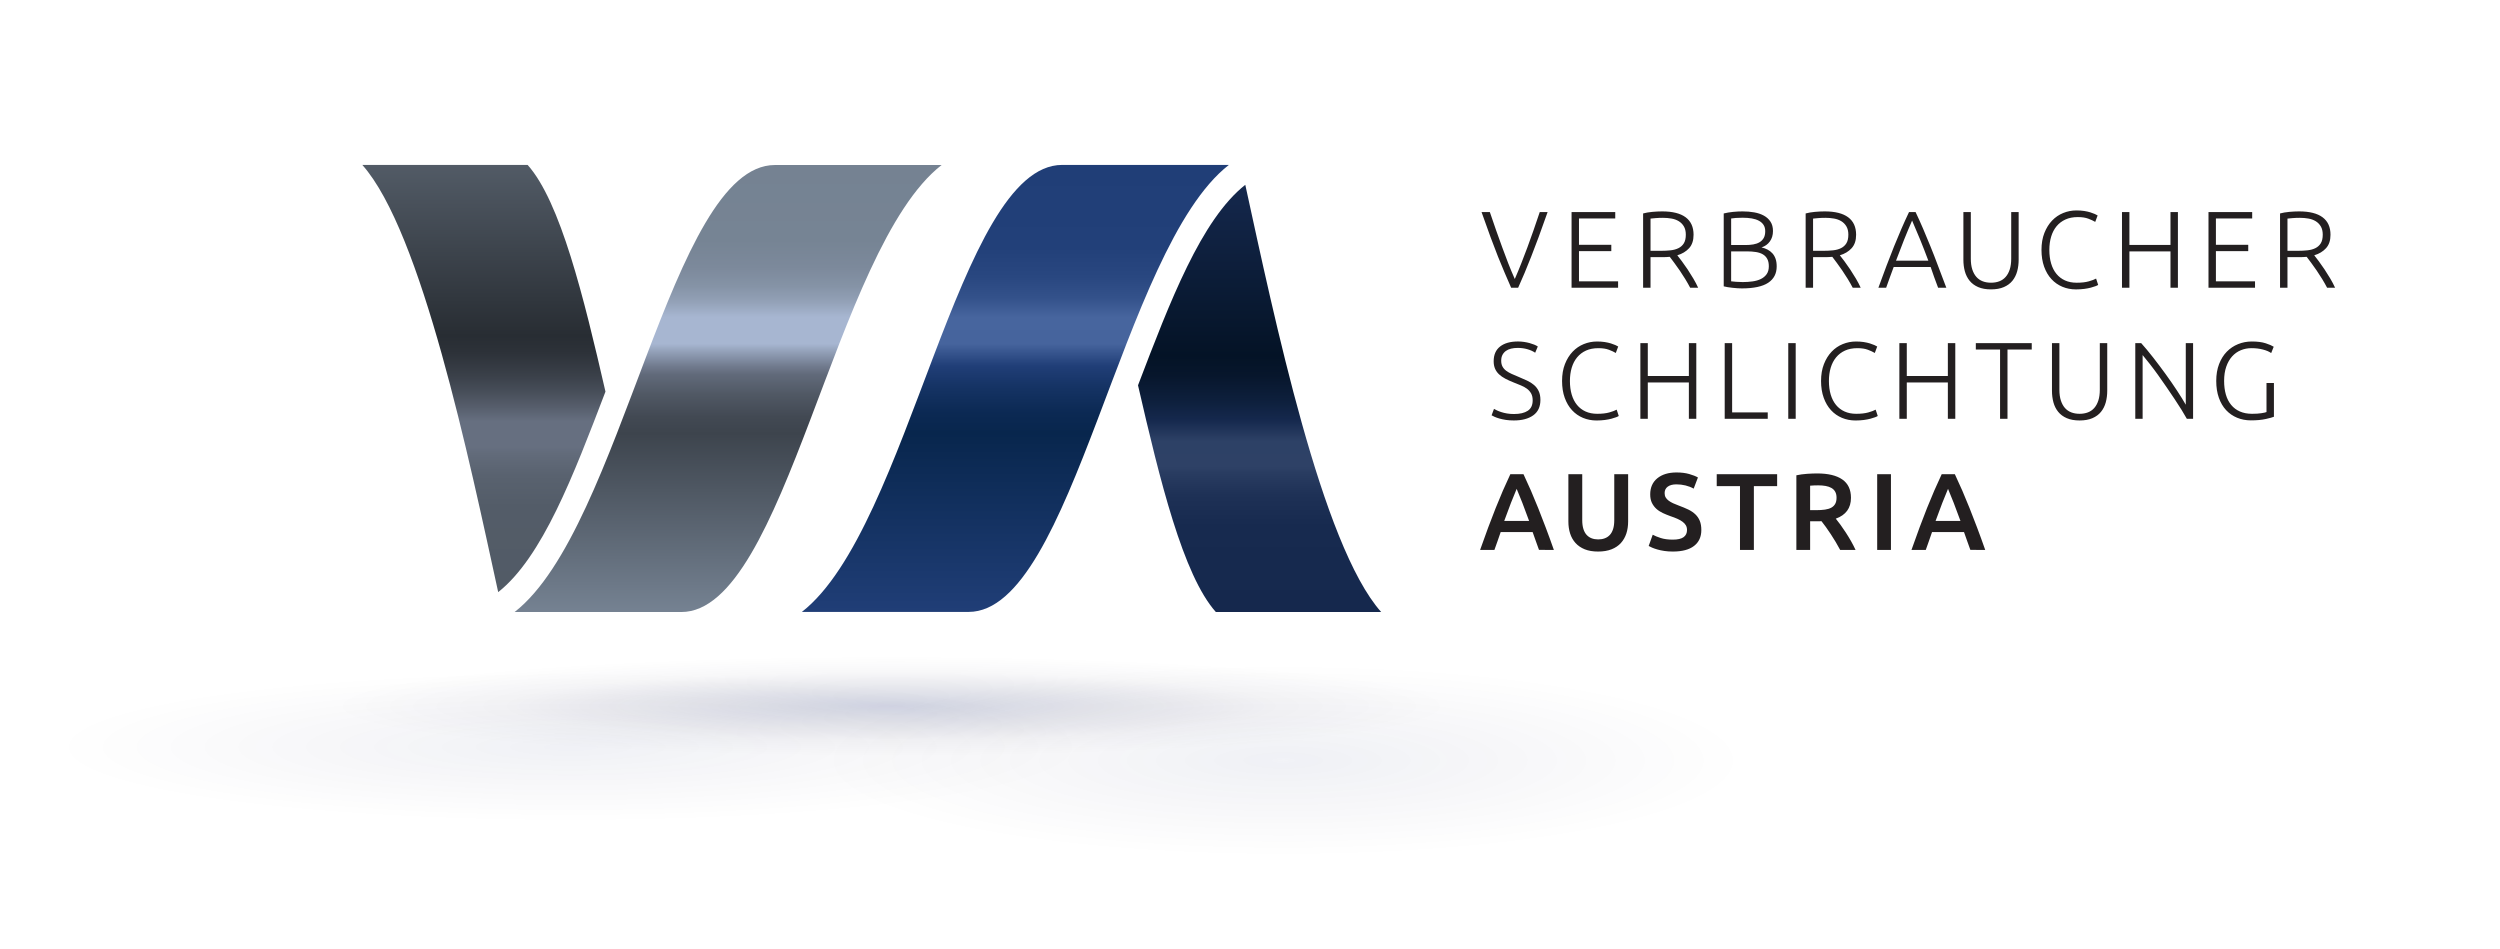
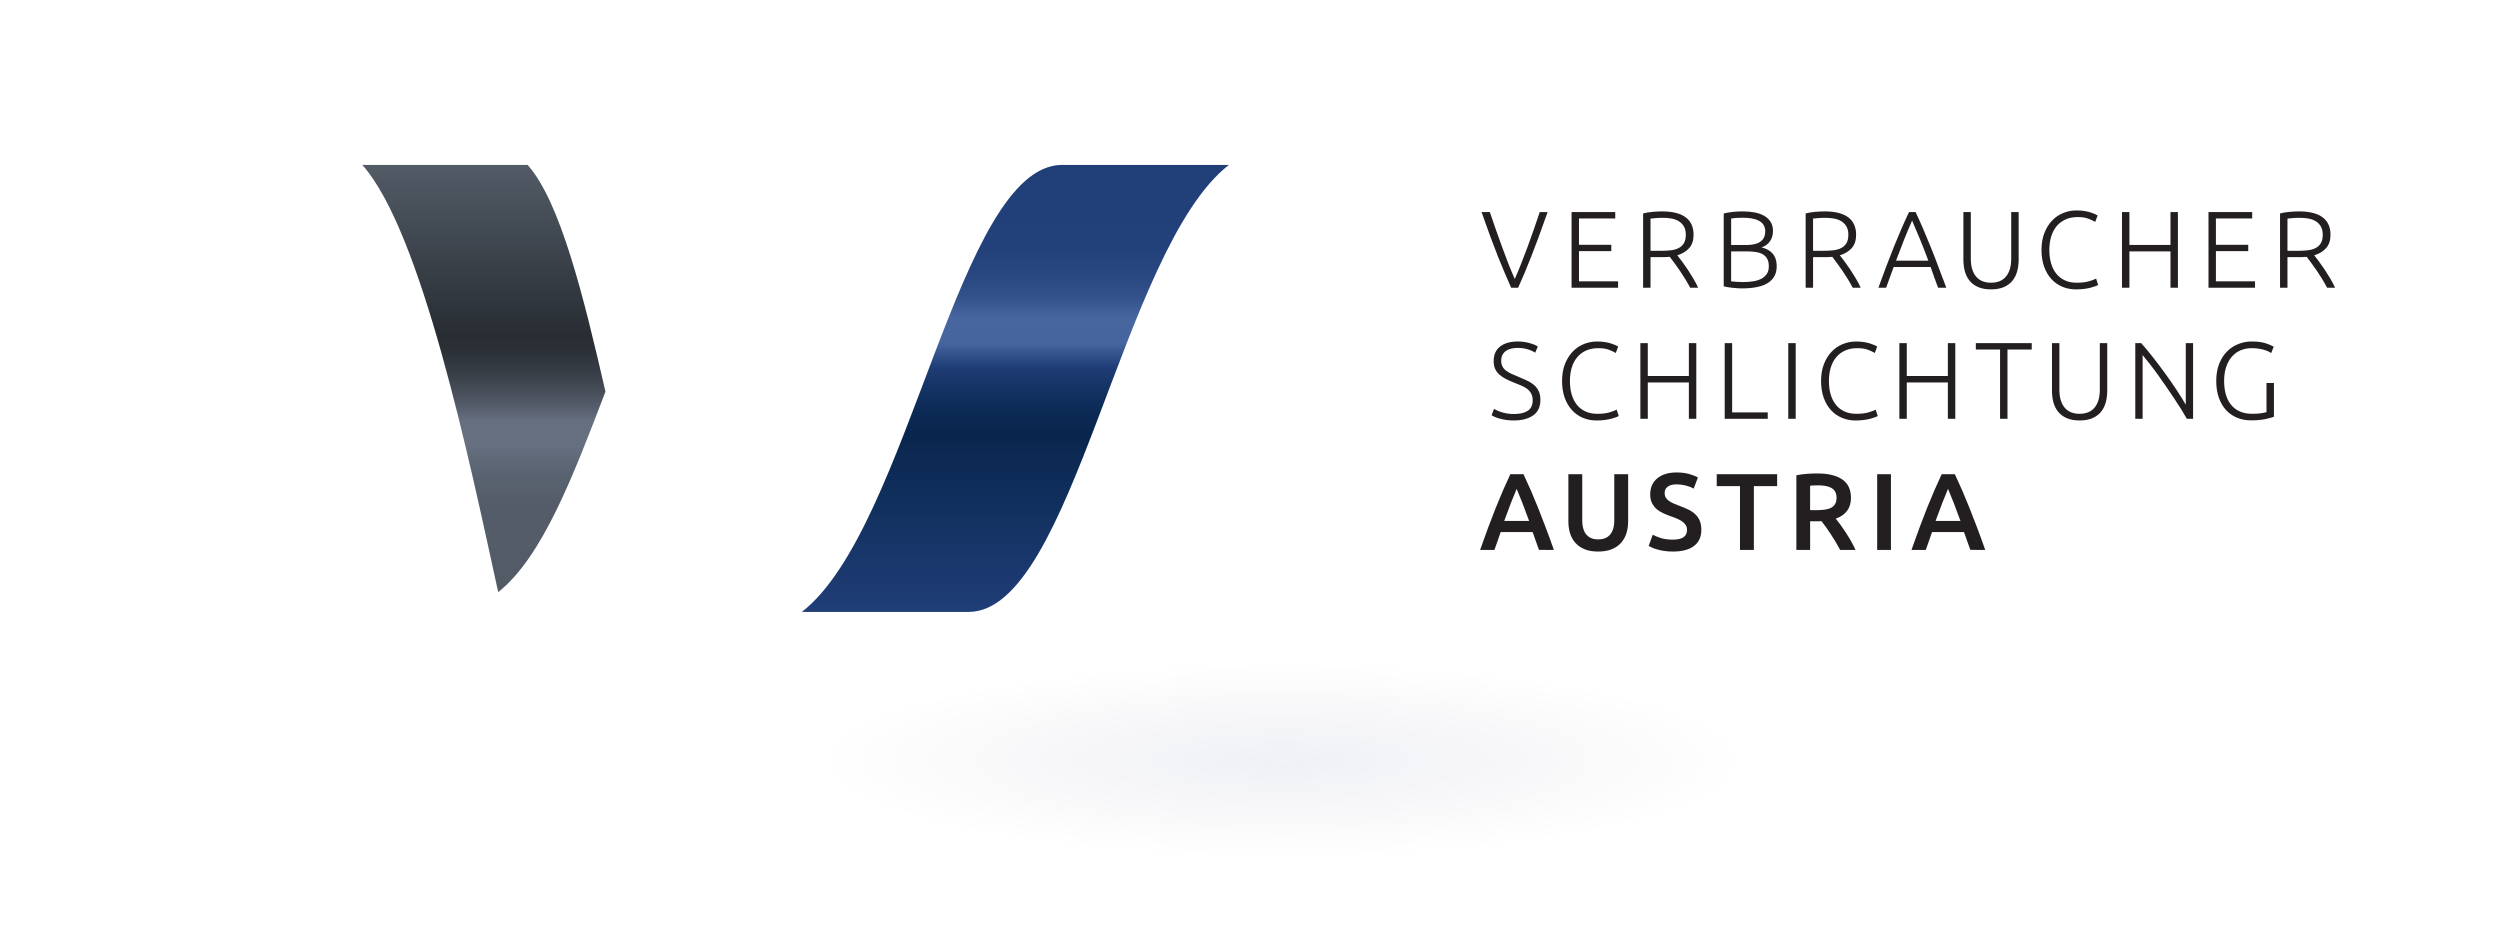
<svg xmlns="http://www.w3.org/2000/svg" version="1.1" id="Layer_1" x="0px" y="0px" width="333.522px" height="126.644px" viewBox="0 0 333.522 126.644" enable-background="new 0 0 333.522 126.644" xml:space="preserve">
  <linearGradient id="SVGID_1_" gradientUnits="userSpaceOnUse" x1="135.46" y1="81.635" x2="135.46" y2="22.002">
    <stop offset="0" style="stop-color:#203E77" />
    <stop offset="0.4" style="stop-color:#08264D" />
    <stop offset="0.444" style="stop-color:#0B2953" />
    <stop offset="0.503" style="stop-color:#153364" />
    <stop offset="0.55" style="stop-color:#203E77" />
    <stop offset="0.6" style="stop-color:#46649D" />
    <stop offset="0.66" style="stop-color:#47659E" />
    <stop offset="0.663" style="stop-color:#45639C" />
    <stop offset="0.701" style="stop-color:#34528B" />
    <stop offset="0.749" style="stop-color:#294780" />
    <stop offset="0.815" style="stop-color:#224079" />
    <stop offset="1" style="stop-color:#203E77" />
  </linearGradient>
  <path fill="url(#SVGID_1_)" d="M141.7,22.001c-13.924,0-20.351,48.448-34.723,59.634h22.244c13.923,0,20.35-48.448,34.722-59.634  H141.7z" />
  <linearGradient id="SVGID_2_" gradientUnits="userSpaceOnUse" x1="168.041" y1="24.654" x2="168.041" y2="81.651">
    <stop offset="0" style="stop-color:#15284D" />
    <stop offset="0.4" style="stop-color:#041326" />
    <stop offset="0.446" style="stop-color:#07162C" />
    <stop offset="0.508" style="stop-color:#0E203D" />
    <stop offset="0.55" style="stop-color:#15284D" />
    <stop offset="0.6" style="stop-color:#2D4166" />
    <stop offset="0.66" style="stop-color:#2E4166" />
    <stop offset="0.674" style="stop-color:#293C61" />
    <stop offset="0.725" style="stop-color:#1E3156" />
    <stop offset="0.798" style="stop-color:#172A4F" />
    <stop offset="1" style="stop-color:#15284D" />
  </linearGradient>
-   <path fill="url(#SVGID_2_)" d="M166.132,24.654c-5.879,4.651-10.028,15.536-14.311,26.748c2.916,12.669,6.012,25.338,10.385,30.248  h22.057C176.331,72.745,169.989,42.316,166.132,24.654" />
  <linearGradient id="SVGID_3_" gradientUnits="userSpaceOnUse" x1="97.137" y1="81.649" x2="97.137" y2="22.016">
    <stop offset="0" style="stop-color:#758292" />
    <stop offset="0.4" style="stop-color:#3D444D" />
    <stop offset="0.436" style="stop-color:#424953" />
    <stop offset="0.486" style="stop-color:#505864" />
    <stop offset="0.531" style="stop-color:#616A7A" />
    <stop offset="0.55" style="stop-color:#717B8E" />
    <stop offset="0.588" style="stop-color:#99A7C0" />
    <stop offset="0.6" style="stop-color:#A7B6D1" />
    <stop offset="0.609" style="stop-color:#A7B6D1" />
    <stop offset="0.66" style="stop-color:#A7B6D1" />
    <stop offset="0.665" style="stop-color:#A4B3CD" />
    <stop offset="0.694" style="stop-color:#93A1B7" />
    <stop offset="0.729" style="stop-color:#8593A6" />
    <stop offset="0.772" style="stop-color:#7C899B" />
    <stop offset="0.832" style="stop-color:#768494" />
    <stop offset="1" style="stop-color:#758292" />
  </linearGradient>
-   <path fill="url(#SVGID_3_)" d="M90.897,81.649c13.924,0,20.35-48.448,34.723-59.634h-22.244c-13.924,0-20.35,48.447-34.723,59.634  H90.897z" />
  <linearGradient id="SVGID_4_" gradientUnits="userSpaceOnUse" x1="64.555" y1="22" x2="64.555" y2="78.997">
    <stop offset="0" style="stop-color:#525B66" />
    <stop offset="0.4" style="stop-color:#282D33" />
    <stop offset="0.441" style="stop-color:#2D3239" />
    <stop offset="0.496" style="stop-color:#3B414A" />
    <stop offset="0.531" style="stop-color:#474E59" />
    <stop offset="0.569" style="stop-color:#575F6D" />
    <stop offset="0.6" style="stop-color:#666F80" />
    <stop offset="0.609" style="stop-color:#666F80" />
    <stop offset="0.66" style="stop-color:#666F80" />
    <stop offset="0.676" style="stop-color:#626B7A" />
    <stop offset="0.727" style="stop-color:#59626F" />
    <stop offset="0.8" style="stop-color:#535C68" />
    <stop offset="1" style="stop-color:#525B66" />
  </linearGradient>
  <path fill="url(#SVGID_4_)" d="M66.463,78.996c5.879-4.651,10.027-15.536,14.311-26.748C77.86,39.579,74.762,26.91,70.39,22H48.334  C56.264,30.905,62.608,61.334,66.463,78.996" />
  <path fill="#231F20" d="M207.298,73.362c-0.379-1.078-0.739-2.074-1.086-2.987c-0.344-0.913-0.679-1.777-1.005-2.594  c-0.325-0.816-0.648-1.593-0.969-2.332c-0.321-0.738-0.651-1.467-0.991-2.187h-1.753c-0.339,0.72-0.669,1.448-0.991,2.187  c-0.319,0.739-0.642,1.516-0.967,2.332c-0.326,0.816-0.658,1.681-0.998,2.594c-0.339,0.913-0.699,1.909-1.077,2.987h1.909  c0.137-0.388,0.276-0.78,0.417-1.173c0.141-0.395,0.279-0.795,0.417-1.202h4.265c0.137,0.407,0.278,0.806,0.424,1.195  c0.146,0.388,0.287,0.781,0.424,1.18H207.298z M203.094,67.081c0.293,0.748,0.594,1.555,0.903,2.419h-3.321  c0.311-0.864,0.609-1.666,0.896-2.404c0.286-0.737,0.542-1.364,0.765-1.88C202.551,65.711,202.803,66.333,203.094,67.081   M214.994,73.282c0.504-0.199,0.92-0.479,1.246-0.838c0.325-0.359,0.567-0.782,0.729-1.269c0.158-0.485,0.238-1.02,0.238-1.603  v-6.311h-1.85v6.136c0,0.457-0.051,0.848-0.153,1.173c-0.103,0.326-0.248,0.591-0.437,0.795c-0.19,0.204-0.416,0.354-0.68,0.451  c-0.262,0.098-0.552,0.146-0.874,0.146c-0.319,0-0.608-0.048-0.866-0.146c-0.259-0.098-0.48-0.247-0.67-0.451  s-0.334-0.469-0.438-0.795c-0.102-0.325-0.154-0.716-0.154-1.173v-6.136h-1.849v6.311c0,0.583,0.077,1.117,0.233,1.603  c0.153,0.486,0.396,0.909,0.721,1.269c0.326,0.358,0.736,0.639,1.23,0.838c0.495,0.199,1.09,0.299,1.779,0.299  S214.489,73.481,214.994,73.282 M221.55,71.774c-0.446-0.146-0.802-0.292-1.062-0.438l-0.54,1.501  c0.117,0.068,0.271,0.145,0.466,0.227c0.194,0.082,0.425,0.163,0.692,0.24c0.267,0.077,0.573,0.144,0.918,0.196  c0.346,0.054,0.726,0.081,1.144,0.081c1.245,0,2.188-0.25,2.834-0.751c0.647-0.5,0.971-1.207,0.971-2.12  c0-0.476-0.068-0.882-0.204-1.217c-0.138-0.335-0.332-0.627-0.591-0.874c-0.258-0.248-0.573-0.462-0.946-0.643  c-0.375-0.179-0.8-0.356-1.275-0.531c-0.272-0.097-0.522-0.199-0.75-0.306c-0.229-0.106-0.428-0.224-0.598-0.35  s-0.302-0.271-0.395-0.43c-0.093-0.16-0.138-0.353-0.138-0.576c0-0.369,0.138-0.656,0.415-0.86s0.663-0.306,1.158-0.306  c0.418,0,0.823,0.049,1.218,0.146c0.393,0.097,0.754,0.237,1.085,0.424l0.568-1.488c-0.281-0.165-0.668-0.318-1.158-0.459  c-0.491-0.14-1.051-0.211-1.685-0.211c-1.088,0-1.946,0.26-2.578,0.779c-0.633,0.52-0.946,1.236-0.946,2.149  c0,0.437,0.074,0.811,0.224,1.122c0.152,0.311,0.351,0.578,0.598,0.802c0.248,0.224,0.535,0.41,0.86,0.562  c0.326,0.149,0.663,0.289,1.013,0.415c0.351,0.117,0.66,0.235,0.934,0.356c0.271,0.122,0.503,0.253,0.691,0.395  c0.19,0.14,0.334,0.298,0.438,0.473c0.101,0.175,0.152,0.384,0.152,0.627c0,0.408-0.15,0.724-0.451,0.947s-0.782,0.335-1.444,0.335  C222.537,71.992,221.998,71.919,221.55,71.774 M229.026,63.263v1.589h3.104v8.511h1.852v-8.511h3.104v-1.589H229.026z   M241.079,63.212c-0.506,0.034-0.983,0.102-1.428,0.197v9.953h1.836v-3.818h0.888h0.278c0.096,0,0.213-0.005,0.348-0.015  c0.186,0.233,0.384,0.498,0.599,0.795c0.214,0.296,0.431,0.611,0.648,0.946c0.219,0.336,0.434,0.681,0.649,1.034  c0.213,0.355,0.411,0.707,0.597,1.058h2.054c-0.175-0.379-0.374-0.765-0.596-1.159c-0.225-0.394-0.457-0.777-0.701-1.151  c-0.243-0.374-0.48-0.721-0.713-1.042c-0.233-0.319-0.442-0.592-0.627-0.815c1.351-0.485,2.025-1.413,2.025-2.783  c0-1.098-0.386-1.914-1.158-2.448c-0.773-0.535-1.888-0.802-3.345-0.802C242.036,63.161,241.583,63.178,241.079,63.212   M243.554,64.83c0.302,0.053,0.562,0.144,0.78,0.27c0.218,0.127,0.386,0.296,0.502,0.51c0.118,0.214,0.175,0.476,0.175,0.786  c0,0.331-0.057,0.604-0.175,0.816c-0.116,0.214-0.289,0.384-0.516,0.511c-0.229,0.127-0.513,0.213-0.853,0.263  c-0.342,0.048-0.733,0.073-1.181,0.073h-0.801v-3.266c0.33-0.028,0.688-0.043,1.078-0.043  C242.922,64.75,243.253,64.776,243.554,64.83 M250.433,73.362h1.837V63.262h-1.837V73.362z M264.845,73.362  c-0.379-1.078-0.739-2.074-1.086-2.987c-0.344-0.913-0.679-1.777-1.005-2.594c-0.325-0.816-0.648-1.593-0.968-2.332  c-0.322-0.738-0.652-1.467-0.992-2.187h-1.753c-0.34,0.72-0.669,1.448-0.989,2.187c-0.321,0.739-0.643,1.516-0.97,2.332  c-0.325,0.816-0.657,1.681-0.997,2.594s-0.699,1.909-1.076,2.987h1.908c0.137-0.388,0.276-0.78,0.416-1.173  c0.144-0.395,0.281-0.795,0.417-1.202h4.268c0.136,0.407,0.275,0.806,0.422,1.195c0.146,0.388,0.287,0.781,0.425,1.18H264.845z   M260.64,67.081c0.293,0.748,0.595,1.555,0.904,2.419h-3.322c0.312-0.864,0.609-1.666,0.897-2.404  c0.286-0.737,0.541-1.364,0.765-1.88C260.097,65.711,260.349,66.333,260.64,67.081" />
  <path fill="#231F20" d="M201.047,55.161c-0.282-0.048-0.534-0.109-0.758-0.183c-0.224-0.072-0.418-0.148-0.584-0.226  c-0.164-0.078-0.295-0.146-0.394-0.204l-0.319,0.859c0.096,0.059,0.232,0.127,0.407,0.205c0.175,0.077,0.39,0.152,0.642,0.226  c0.252,0.072,0.539,0.133,0.858,0.182c0.322,0.049,0.677,0.073,1.065,0.073c1.088,0,1.949-0.229,2.587-0.686  c0.635-0.456,0.954-1.142,0.954-2.055c0-0.466-0.078-0.859-0.233-1.18c-0.155-0.321-0.364-0.594-0.627-0.816  c-0.262-0.224-0.569-0.418-0.925-0.583c-0.355-0.164-0.73-0.33-1.129-0.495c-0.331-0.137-0.637-0.268-0.918-0.394  s-0.528-0.267-0.737-0.423c-0.209-0.155-0.371-0.341-0.487-0.554c-0.117-0.213-0.175-0.477-0.175-0.788  c0-0.3,0.056-0.558,0.166-0.771c0.113-0.214,0.267-0.392,0.459-0.531c0.196-0.142,0.427-0.243,0.693-0.307  c0.268-0.062,0.562-0.096,0.882-0.096c0.466,0,0.9,0.06,1.305,0.176c0.402,0.116,0.745,0.272,1.027,0.467l0.35-0.831  c-0.127-0.088-0.285-0.17-0.473-0.248c-0.191-0.076-0.4-0.148-0.628-0.211c-0.228-0.063-0.474-0.113-0.736-0.152  c-0.261-0.039-0.528-0.059-0.801-0.059c-1.021,0-1.817,0.224-2.39,0.67c-0.573,0.447-0.86,1.103-0.86,1.968  c0,0.379,0.062,0.71,0.183,0.99c0.121,0.282,0.299,0.532,0.53,0.751c0.234,0.219,0.517,0.415,0.847,0.588  c0.33,0.175,0.705,0.344,1.123,0.508c0.33,0.134,0.645,0.263,0.946,0.383c0.302,0.121,0.568,0.267,0.802,0.438  c0.232,0.17,0.42,0.38,0.561,0.628c0.14,0.248,0.212,0.557,0.212,0.928c0,0.643-0.22,1.107-0.656,1.395s-1.048,0.431-1.836,0.431  C201.639,55.233,201.329,55.21,201.047,55.161 M214.103,56.028c0.331-0.045,0.624-0.101,0.875-0.168  c0.252-0.067,0.461-0.134,0.627-0.197c0.164-0.062,0.282-0.118,0.351-0.167l-0.277-0.846c-0.225,0.127-0.553,0.25-0.985,0.372  c-0.431,0.121-0.968,0.182-1.608,0.182c-0.584,0-1.101-0.102-1.553-0.306c-0.451-0.203-0.832-0.495-1.144-0.875  c-0.312-0.379-0.546-0.838-0.707-1.377c-0.16-0.539-0.24-1.144-0.24-1.814c0-0.65,0.08-1.243,0.24-1.777  c0.161-0.534,0.401-0.996,0.721-1.384c0.321-0.389,0.718-0.69,1.188-0.904c0.47-0.213,1.023-0.319,1.654-0.319  c0.553,0,1.018,0.069,1.392,0.211c0.374,0.141,0.682,0.283,0.924,0.43l0.321-0.86c-0.086-0.058-0.213-0.124-0.379-0.196  c-0.164-0.074-0.363-0.146-0.596-0.219c-0.234-0.072-0.507-0.134-0.816-0.183c-0.311-0.049-0.656-0.072-1.035-0.072  c-0.612,0-1.2,0.114-1.764,0.342c-0.563,0.229-1.06,0.566-1.486,1.013c-0.428,0.448-0.77,0.999-1.028,1.654  c-0.258,0.656-0.384,1.406-0.384,2.252c0,0.845,0.117,1.595,0.355,2.252c0.237,0.655,0.563,1.207,0.977,1.653  c0.413,0.447,0.898,0.787,1.457,1.021c0.559,0.232,1.164,0.35,1.814,0.35C213.405,56.094,213.773,56.072,214.103,56.028   M225.31,50.162h-5.479v-4.387h-0.991v10.099h0.991v-4.853h5.479v4.853h0.991V45.775h-0.991V50.162z M231.082,55.015v-9.239h-0.991  v10.099h5.742v-0.859H231.082z M238.57,55.874h0.992v-10.1h-0.992V55.874z M248.654,56.028c0.332-0.045,0.623-0.101,0.875-0.168  s0.461-0.134,0.627-0.197c0.166-0.062,0.281-0.118,0.351-0.167l-0.278-0.846c-0.222,0.127-0.55,0.25-0.982,0.372  c-0.434,0.121-0.969,0.182-1.61,0.182c-0.583,0-1.101-0.102-1.552-0.306c-0.451-0.203-0.833-0.495-1.145-0.875  c-0.311-0.379-0.546-0.838-0.707-1.377c-0.16-0.539-0.24-1.144-0.24-1.814c0-0.65,0.08-1.243,0.24-1.777  c0.161-0.534,0.401-0.996,0.722-1.384c0.321-0.389,0.717-0.69,1.189-0.904c0.47-0.213,1.021-0.319,1.653-0.319  c0.554,0,1.016,0.069,1.391,0.211c0.373,0.141,0.683,0.283,0.926,0.43l0.321-0.86c-0.088-0.058-0.214-0.124-0.38-0.196  c-0.165-0.074-0.365-0.146-0.597-0.219c-0.232-0.072-0.506-0.134-0.816-0.183c-0.312-0.049-0.657-0.072-1.036-0.072  c-0.611,0-1.199,0.114-1.762,0.342c-0.564,0.229-1.061,0.566-1.486,1.013c-0.428,0.448-0.771,0.999-1.028,1.654  c-0.257,0.656-0.386,1.406-0.386,2.252c0,0.845,0.119,1.595,0.357,2.252c0.237,0.655,0.562,1.207,0.975,1.653  c0.414,0.447,0.9,0.787,1.459,1.021c0.559,0.232,1.162,0.35,1.814,0.35C247.957,56.094,248.324,56.072,248.654,56.028   M259.861,50.162h-5.479v-4.387h-0.991v10.099h0.991v-4.853h5.479v4.853h0.992V45.775h-0.992V50.162z M263.592,45.775v0.86h3.234  v9.238h0.991v-9.238h3.235v-0.86H263.592z M279.148,55.787c0.471-0.204,0.854-0.485,1.145-0.846c0.292-0.359,0.503-0.779,0.634-1.26  c0.131-0.481,0.197-0.998,0.197-1.552v-6.354h-0.991v6.223c0,0.554-0.066,1.033-0.197,1.436c-0.131,0.403-0.313,0.736-0.546,0.998  c-0.233,0.264-0.515,0.457-0.845,0.583c-0.331,0.127-0.7,0.189-1.109,0.189c-0.408,0-0.777-0.062-1.106-0.189  c-0.33-0.126-0.612-0.319-0.847-0.583c-0.231-0.262-0.414-0.595-0.545-0.998c-0.131-0.402-0.197-0.882-0.197-1.436v-6.223h-0.99  v6.354c0,0.554,0.064,1.07,0.195,1.552c0.132,0.48,0.343,0.9,0.635,1.26c0.291,0.36,0.673,0.642,1.146,0.846  c0.47,0.205,1.041,0.307,1.71,0.307C278.105,56.094,278.677,55.992,279.148,55.787 M292.577,55.874V45.775h-0.975v8.219  c-0.304-0.532-0.691-1.158-1.163-1.877c-0.471-0.719-0.979-1.455-1.523-2.206c-0.545-0.753-1.102-1.492-1.666-2.217  c-0.567-0.726-1.1-1.365-1.596-1.919h-0.787v10.099h0.978v-8.506c0.276,0.332,0.593,0.725,0.951,1.18  c0.356,0.455,0.723,0.942,1.096,1.463c0.372,0.521,0.747,1.056,1.123,1.607c0.377,0.55,0.737,1.084,1.083,1.599  c0.346,0.516,0.661,1.003,0.944,1.462c0.282,0.459,0.518,0.857,0.704,1.195H292.577z M302.37,54.972  c-0.116,0.048-0.343,0.1-0.679,0.152c-0.334,0.054-0.75,0.08-1.246,0.08c-0.61,0-1.149-0.102-1.616-0.306  c-0.468-0.203-0.857-0.498-1.173-0.882s-0.553-0.845-0.707-1.384c-0.155-0.54-0.232-1.144-0.232-1.814  c0-0.72,0.094-1.351,0.284-1.895c0.188-0.544,0.448-1.001,0.778-1.37s0.72-0.646,1.166-0.831c0.448-0.185,0.922-0.275,1.429-0.275  c0.544,0,1.05,0.06,1.516,0.182c0.466,0.12,0.836,0.279,1.106,0.473l0.337-0.845c-0.226-0.146-0.578-0.3-1.064-0.459  c-0.487-0.16-1.103-0.24-1.851-0.24c-0.651,0-1.264,0.116-1.836,0.35c-0.573,0.232-1.076,0.57-1.51,1.013  c-0.431,0.442-0.773,0.991-1.026,1.646c-0.252,0.656-0.379,1.406-0.379,2.252c0,0.845,0.116,1.595,0.35,2.252  c0.233,0.655,0.556,1.204,0.968,1.646c0.414,0.441,0.902,0.779,1.465,1.012c0.564,0.233,1.177,0.351,1.837,0.351  c0.786,0,1.45-0.062,1.989-0.183s0.901-0.221,1.086-0.299v-4.503h-0.991V54.972z" />
  <path fill="#231F20" d="M197.651,28.289c0.447,1.272,0.848,2.39,1.203,3.352s0.688,1.83,0.996,2.606  c0.309,0.775,0.605,1.492,0.888,2.147c0.281,0.655,0.571,1.32,0.864,1.994h0.932c0.301-0.668,0.59-1.329,0.865-1.984  c0.277-0.656,0.568-1.373,0.87-2.151c0.303-0.778,0.635-1.648,0.994-2.608c0.358-0.96,0.759-2.079,1.204-3.355h-1.049  c-0.293,0.868-0.572,1.689-0.842,2.466c-0.269,0.777-0.537,1.527-0.808,2.25c-0.269,0.723-0.54,1.432-0.815,2.128  c-0.274,0.695-0.562,1.392-0.865,2.088c-0.316-0.707-0.609-1.41-0.879-2.105s-0.535-1.404-0.799-2.128  c-0.265-0.724-0.531-1.472-0.806-2.243c-0.272-0.773-0.554-1.59-0.845-2.455H197.651z M215.868,38.389v-0.86h-5.218v-4.022h4.313  v-0.845h-4.313v-3.513h4.838v-0.859h-5.827v10.1H215.868z M224.881,28.988c-0.705-0.524-1.752-0.786-3.142-0.786  c-0.397,0-0.834,0.021-1.304,0.064c-0.471,0.044-0.881,0.114-1.23,0.211v9.911h0.989v-4.081h1.633c0.312,0,0.621-0.015,0.934-0.044  c0.174,0.233,0.378,0.505,0.611,0.816c0.232,0.311,0.474,0.647,0.722,1.012c0.248,0.365,0.49,0.742,0.728,1.129  c0.239,0.391,0.459,0.778,0.664,1.168h1.063c-0.175-0.39-0.39-0.798-0.642-1.225c-0.252-0.428-0.511-0.838-0.771-1.232  c-0.264-0.393-0.518-0.755-0.766-1.086c-0.248-0.329-0.45-0.592-0.604-0.786c0.649-0.193,1.174-0.51,1.574-0.946  c0.397-0.438,0.596-1.035,0.596-1.793C225.936,30.29,225.584,29.514,224.881,28.988 M222.986,29.156  c0.365,0.062,0.688,0.18,0.969,0.35c0.281,0.169,0.512,0.401,0.686,0.692s0.262,0.66,0.262,1.107c0,0.485-0.088,0.869-0.262,1.151  s-0.413,0.498-0.714,0.647c-0.302,0.151-0.656,0.248-1.063,0.292c-0.408,0.043-0.842,0.065-1.298,0.065h-1.37v-4.299  c0.185-0.02,0.416-0.041,0.693-0.065c0.275-0.023,0.6-0.037,0.968-0.037C222.244,29.061,222.621,29.092,222.986,29.156   M235.891,37.724c0.756-0.501,1.135-1.228,1.135-2.182c0-0.399-0.05-0.742-0.153-1.028c-0.102-0.287-0.243-0.53-0.43-0.729  c-0.183-0.199-0.397-0.362-0.64-0.489c-0.243-0.126-0.51-0.223-0.801-0.292c0.466-0.146,0.838-0.411,1.112-0.793  c0.278-0.383,0.416-0.846,0.416-1.389c0-0.495-0.108-0.91-0.328-1.244c-0.219-0.335-0.513-0.604-0.881-0.809  c-0.369-0.204-0.8-0.349-1.291-0.437c-0.49-0.087-1.008-0.13-1.552-0.13c-0.184,0-0.385,0.005-0.604,0.014  c-0.219,0.01-0.44,0.027-0.67,0.051c-0.228,0.025-0.448,0.055-0.664,0.088c-0.213,0.034-0.406,0.074-0.581,0.123v9.721  c0.145,0.039,0.319,0.075,0.523,0.109s0.421,0.063,0.65,0.087c0.228,0.024,0.451,0.044,0.67,0.059  c0.217,0.014,0.41,0.021,0.574,0.021C233.961,38.475,235.133,38.225,235.891,37.724 M233.049,33.535  c0.446,0,0.851,0.029,1.217,0.088c0.363,0.059,0.671,0.163,0.924,0.314s0.448,0.355,0.583,0.614  c0.137,0.258,0.204,0.582,0.204,0.972c0,0.43-0.096,0.779-0.291,1.054c-0.194,0.272-0.452,0.487-0.772,0.644  c-0.319,0.156-0.691,0.263-1.114,0.321c-0.422,0.059-0.858,0.088-1.306,0.088c-0.301,0-0.597-0.012-0.889-0.036  c-0.291-0.023-0.509-0.046-0.656-0.065v-3.993H233.049z M230.949,29.148c0.166-0.028,0.373-0.053,0.621-0.072  c0.246-0.02,0.551-0.029,0.909-0.029c0.448,0,0.855,0.031,1.226,0.094c0.369,0.063,0.688,0.167,0.953,0.312  c0.269,0.145,0.476,0.332,0.619,0.558c0.147,0.229,0.219,0.507,0.219,0.835c0,0.368-0.066,0.671-0.202,0.908  c-0.138,0.237-0.323,0.425-0.562,0.566c-0.237,0.14-0.516,0.236-0.837,0.29c-0.322,0.054-0.662,0.079-1.021,0.079h-1.924V29.148z   M246.564,28.988c-0.705-0.524-1.751-0.786-3.14-0.786c-0.399,0-0.833,0.021-1.306,0.064c-0.471,0.044-0.881,0.114-1.229,0.211  v9.911h0.99v-4.081h1.633c0.31,0,0.621-0.015,0.933-0.044c0.174,0.233,0.377,0.505,0.612,0.816c0.231,0.311,0.472,0.647,0.72,1.012  c0.248,0.365,0.491,0.742,0.73,1.129c0.236,0.391,0.459,0.778,0.663,1.168h1.062c-0.173-0.39-0.387-0.798-0.64-1.225  c-0.254-0.428-0.511-0.838-0.772-1.232c-0.262-0.393-0.517-0.755-0.765-1.086c-0.248-0.329-0.451-0.592-0.606-0.786  c0.652-0.193,1.176-0.51,1.574-0.946c0.399-0.438,0.598-1.035,0.598-1.793C247.621,30.29,247.269,29.514,246.564,28.988   M244.67,29.156c0.364,0.062,0.687,0.18,0.969,0.35c0.281,0.169,0.51,0.401,0.685,0.692c0.174,0.291,0.263,0.66,0.263,1.107  c0,0.485-0.089,0.869-0.263,1.151c-0.175,0.282-0.414,0.498-0.715,0.647c-0.3,0.151-0.654,0.248-1.062,0.292  c-0.409,0.043-0.843,0.065-1.298,0.065h-1.37v-4.299c0.184-0.02,0.416-0.041,0.692-0.065c0.277-0.023,0.601-0.037,0.969-0.037  C243.929,29.061,244.306,29.092,244.67,29.156 M259.658,38.389c-0.405-1.051-0.776-2.031-1.114-2.939  c-0.339-0.909-0.673-1.771-1.003-2.578c-0.327-0.811-0.651-1.589-0.973-2.338c-0.32-0.748-0.658-1.496-1.013-2.244h-0.874  c-0.357,0.751-0.697,1.5-1.02,2.247c-0.323,0.747-0.648,1.525-0.977,2.336c-0.329,0.81-0.664,1.669-1.004,2.577  c-0.341,0.907-0.704,1.888-1.087,2.939h1.035c0.18-0.494,0.35-0.97,0.512-1.428c0.161-0.458,0.326-0.907,0.495-1.342h4.932  c0.149,0.433,0.303,0.88,0.465,1.338s0.338,0.935,0.531,1.432H259.658z M256.168,31.975c0.352,0.865,0.716,1.798,1.089,2.799h-4.312  c0.371-1,0.731-1.932,1.076-2.795c0.346-0.862,0.703-1.714,1.069-2.554C255.455,30.26,255.813,31.111,256.168,31.975 M267.33,38.3  c0.473-0.204,0.854-0.485,1.146-0.845c0.291-0.359,0.502-0.78,0.633-1.26c0.132-0.481,0.197-0.999,0.197-1.553v-6.354h-0.992v6.222  c0,0.554-0.065,1.033-0.196,1.437c-0.131,0.402-0.312,0.735-0.547,0.998c-0.231,0.263-0.514,0.457-0.844,0.583  c-0.331,0.126-0.701,0.188-1.109,0.188c-0.407,0-0.775-0.062-1.105-0.188s-0.613-0.32-0.846-0.583s-0.416-0.596-0.547-0.998  c-0.131-0.403-0.195-0.883-0.195-1.437v-6.222h-0.991v6.354c0,0.554,0.063,1.071,0.195,1.553c0.132,0.479,0.344,0.9,0.635,1.26  c0.292,0.359,0.673,0.641,1.144,0.845c0.472,0.204,1.041,0.306,1.711,0.306C266.289,38.605,266.858,38.504,267.33,38.3   M278.062,38.541c0.332-0.044,0.623-0.101,0.875-0.168c0.252-0.069,0.461-0.133,0.626-0.196c0.166-0.062,0.283-0.119,0.351-0.168  l-0.276-0.845c-0.224,0.126-0.551,0.25-0.983,0.371c-0.433,0.122-0.969,0.182-1.61,0.182c-0.584,0-1.102-0.101-1.554-0.305  c-0.451-0.204-0.832-0.496-1.143-0.875c-0.312-0.379-0.546-0.838-0.706-1.377c-0.162-0.539-0.242-1.145-0.242-1.814  c0-0.65,0.08-1.244,0.242-1.777c0.16-0.534,0.399-0.996,0.72-1.386c0.322-0.388,0.717-0.688,1.189-0.902  c0.47-0.215,1.021-0.321,1.652-0.321c0.555,0,1.019,0.071,1.393,0.212s0.682,0.284,0.925,0.43l0.321-0.859  c-0.087-0.06-0.214-0.124-0.38-0.197c-0.164-0.073-0.363-0.146-0.597-0.219c-0.232-0.072-0.506-0.134-0.815-0.183  c-0.312-0.049-0.656-0.072-1.035-0.072c-0.613,0-1.201,0.114-1.765,0.343c-0.563,0.228-1.059,0.565-1.484,1.012  c-0.429,0.448-0.771,0.999-1.029,1.655c-0.257,0.655-0.385,1.406-0.385,2.251c0,0.844,0.119,1.596,0.355,2.252  c0.238,0.655,0.563,1.207,0.978,1.654c0.413,0.446,0.897,0.786,1.458,1.02c0.557,0.233,1.163,0.349,1.812,0.349  C277.363,38.605,277.732,38.585,278.062,38.541 M289.561,32.675h-5.479v-4.386h-0.99v10.1h0.99v-4.854h5.479v4.854h0.991v-10.1  h-0.991V32.675z M300.84,38.389v-0.86h-5.218v-4.022h4.313v-0.845h-4.313v-3.513h4.839v-0.859h-5.829v10.1H300.84z M309.852,28.988  c-0.704-0.524-1.75-0.786-3.139-0.786c-0.4,0-0.834,0.021-1.306,0.064s-0.882,0.114-1.23,0.211v9.911h0.991v-4.081h1.632  c0.31,0,0.622-0.015,0.932-0.044c0.176,0.233,0.379,0.505,0.613,0.816c0.232,0.311,0.473,0.647,0.72,1.012  c0.248,0.365,0.492,0.742,0.73,1.129c0.237,0.391,0.459,0.778,0.661,1.168h1.065c-0.175-0.39-0.389-0.798-0.641-1.225  c-0.254-0.428-0.511-0.838-0.774-1.232c-0.261-0.393-0.516-0.755-0.764-1.086c-0.247-0.329-0.449-0.592-0.605-0.786  c0.651-0.193,1.176-0.51,1.573-0.946c0.4-0.438,0.599-1.035,0.599-1.793C310.91,30.29,310.558,29.514,309.852,28.988   M307.959,29.156c0.362,0.062,0.686,0.18,0.969,0.35c0.281,0.169,0.509,0.401,0.685,0.692c0.174,0.291,0.262,0.66,0.262,1.107  c0,0.485-0.088,0.869-0.262,1.151c-0.176,0.282-0.414,0.498-0.715,0.647c-0.3,0.151-0.656,0.248-1.063,0.292  c-0.407,0.043-0.841,0.065-1.298,0.065h-1.368v-4.299c0.184-0.02,0.416-0.041,0.69-0.065c0.278-0.023,0.601-0.037,0.971-0.037  C307.218,29.061,307.595,29.092,307.959,29.156" />
  <radialGradient id="SVGID_5_" cx="117.188" cy="-4240.824" r="83.325" gradientTransform="matrix(0.897 0 0 -0.08 13.786 -245.05)" gradientUnits="userSpaceOnUse">
    <stop offset="0" style="stop-color:#001464;stop-opacity:0.18" />
    <stop offset="0.68" style="stop-color:#00022D;stop-opacity:0.03" />
    <stop offset="1" style="stop-color:#000028;stop-opacity:0" />
  </radialGradient>
-   <rect x="14.009" y="79.635" fill="url(#SVGID_5_)" width="209.858" height="29.163" />
  <radialGradient id="SVGID_6_" cx="75.997" cy="-2689.527" r="69.196" gradientTransform="matrix(1 0 0 -0.145 0.14 -290.319)" gradientUnits="userSpaceOnUse">
    <stop offset="1.992985e-05" style="stop-color:#001464;stop-opacity:0.06" />
    <stop offset="1" style="stop-color:#000028;stop-opacity:0" />
  </radialGradient>
-   <rect x="-20.968" y="84.922" fill="url(#SVGID_6_)" width="194.209" height="29.253" />
  <radialGradient id="SVGID_7_" cx="173.347" cy="-2255.588" r="75.186" gradientTransform="matrix(0.824 0 0 -0.171 28.369 -284.251)" gradientUnits="userSpaceOnUse">
    <stop offset="1.992985e-05" style="stop-color:#001464;stop-opacity:0.05" />
    <stop offset="0.036" style="stop-color:#001362;stop-opacity:0.06" />
    <stop offset="0.468" style="stop-color:#000A46;stop-opacity:0.033" />
    <stop offset="1" style="stop-color:#000028;stop-opacity:0" />
  </radialGradient>
  <rect x="84.24" y="84.77" fill="url(#SVGID_7_)" width="173.792" height="32.086" />
</svg>